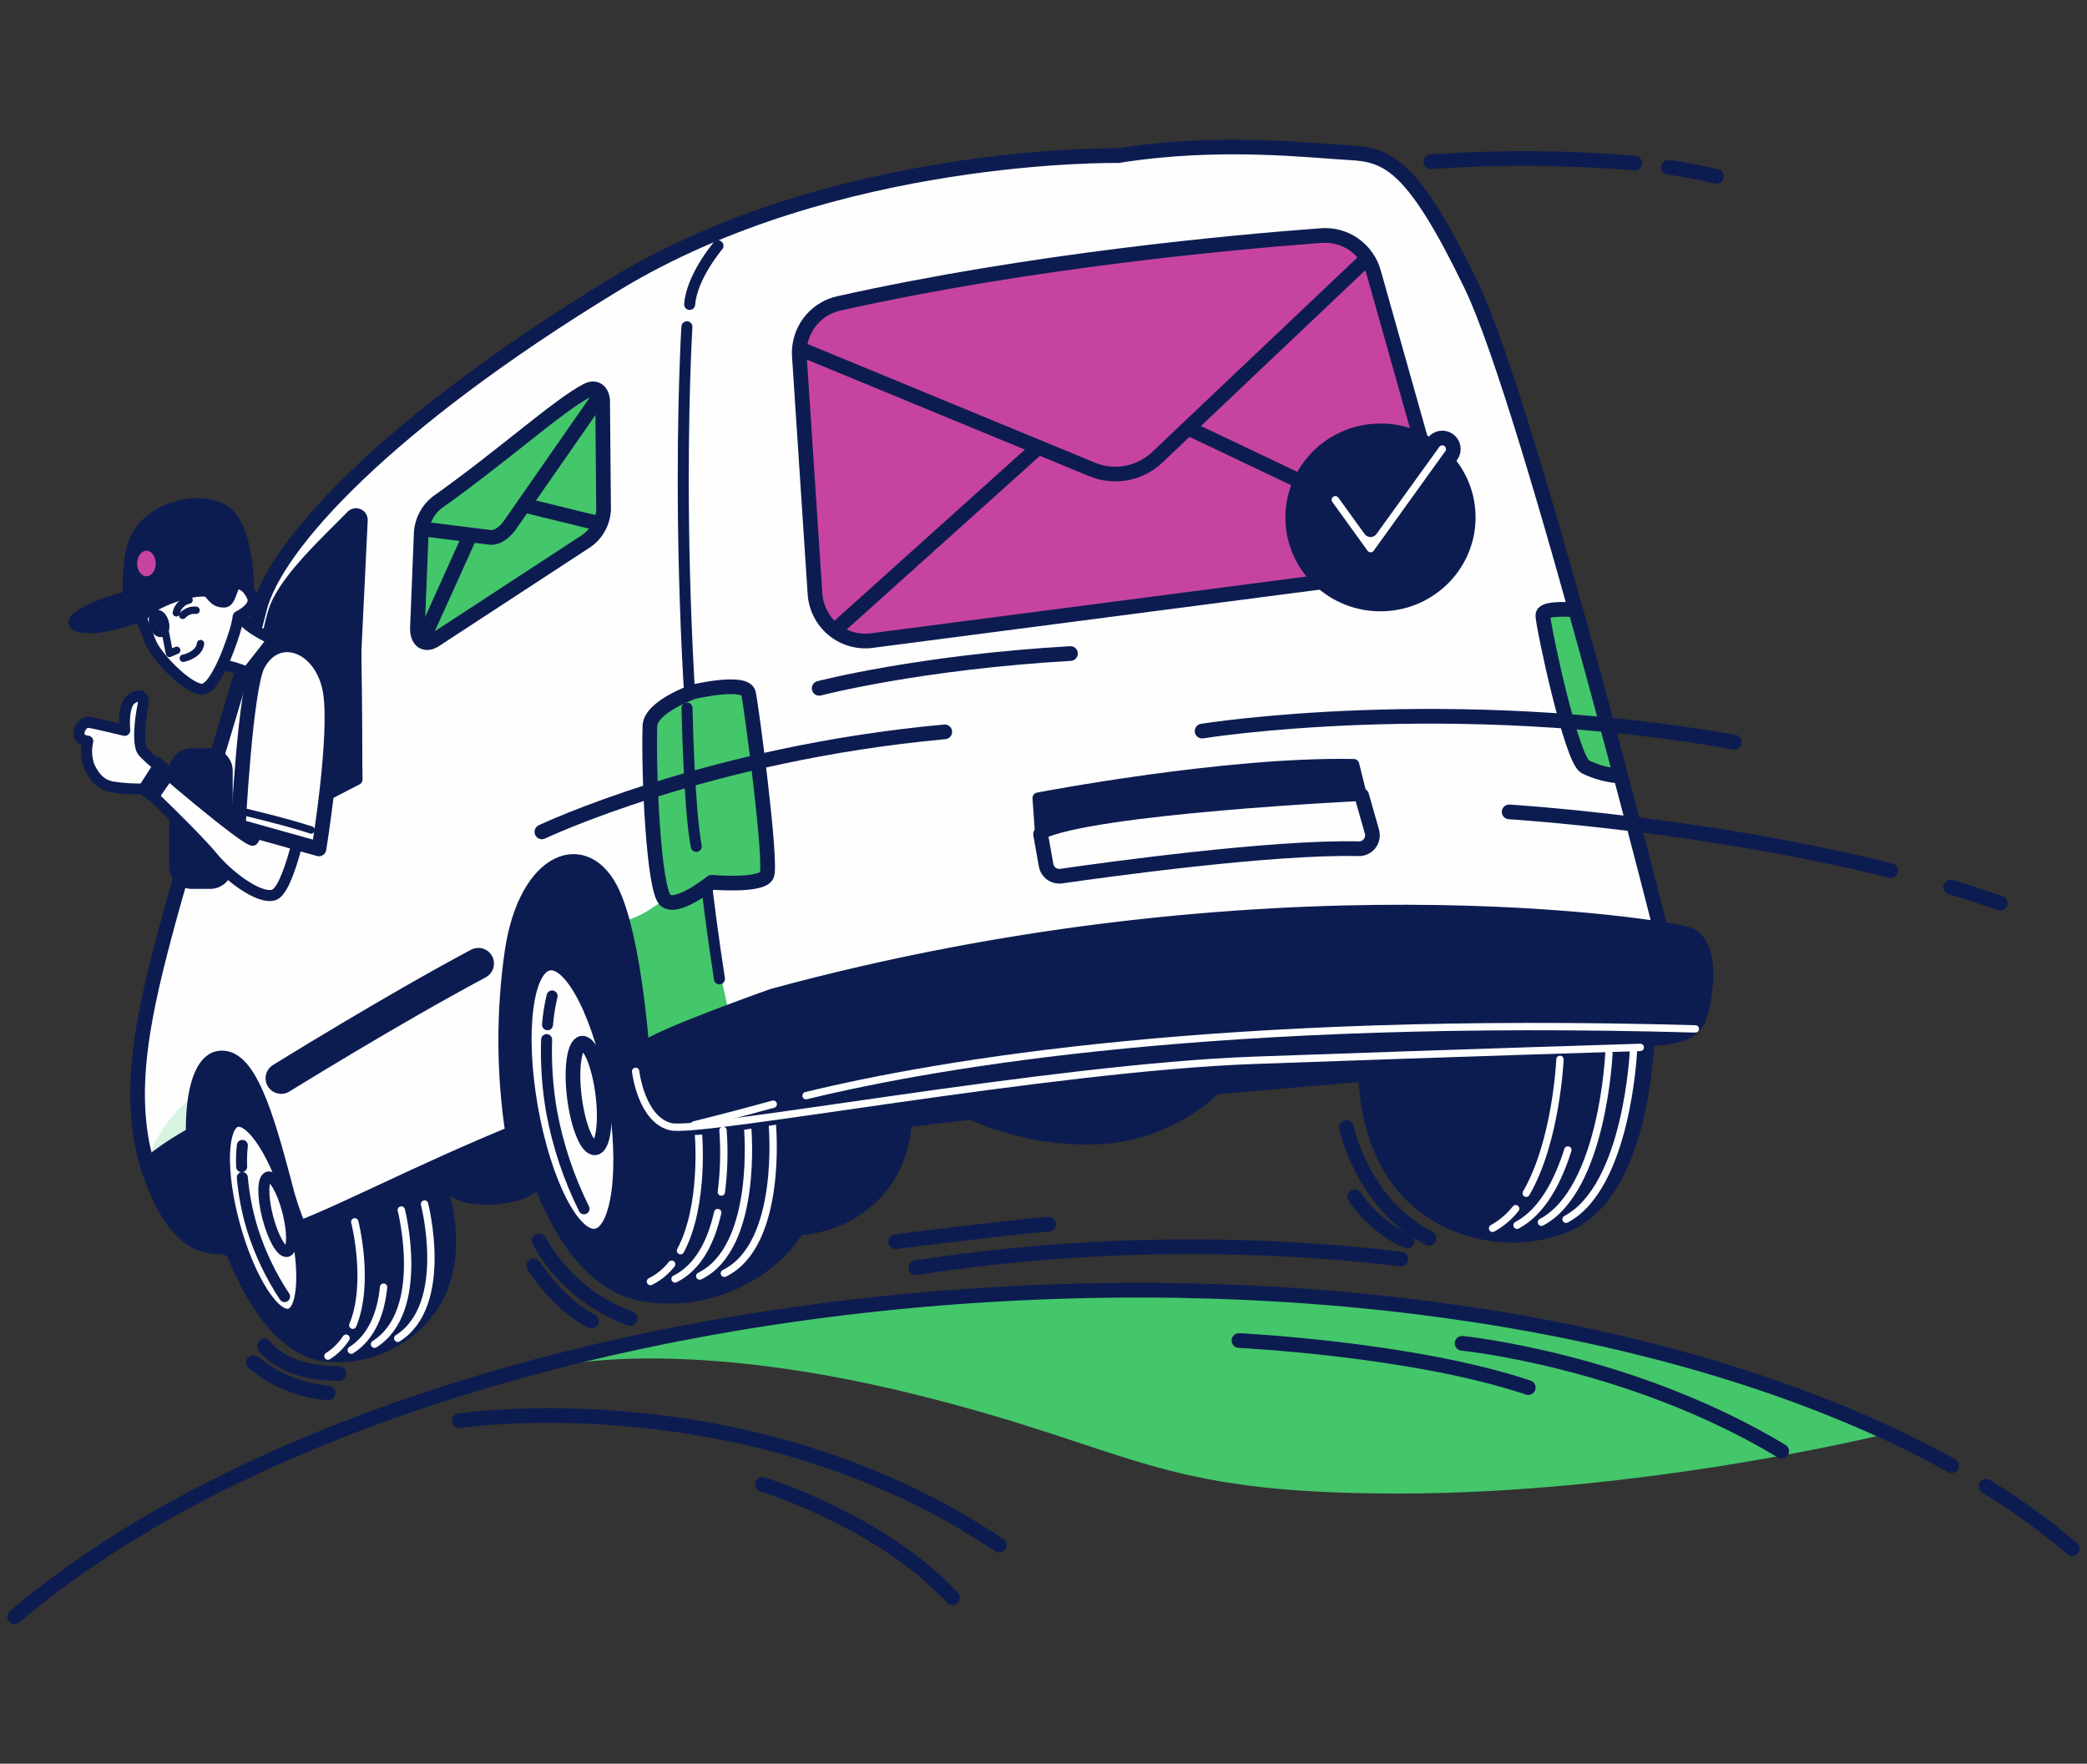
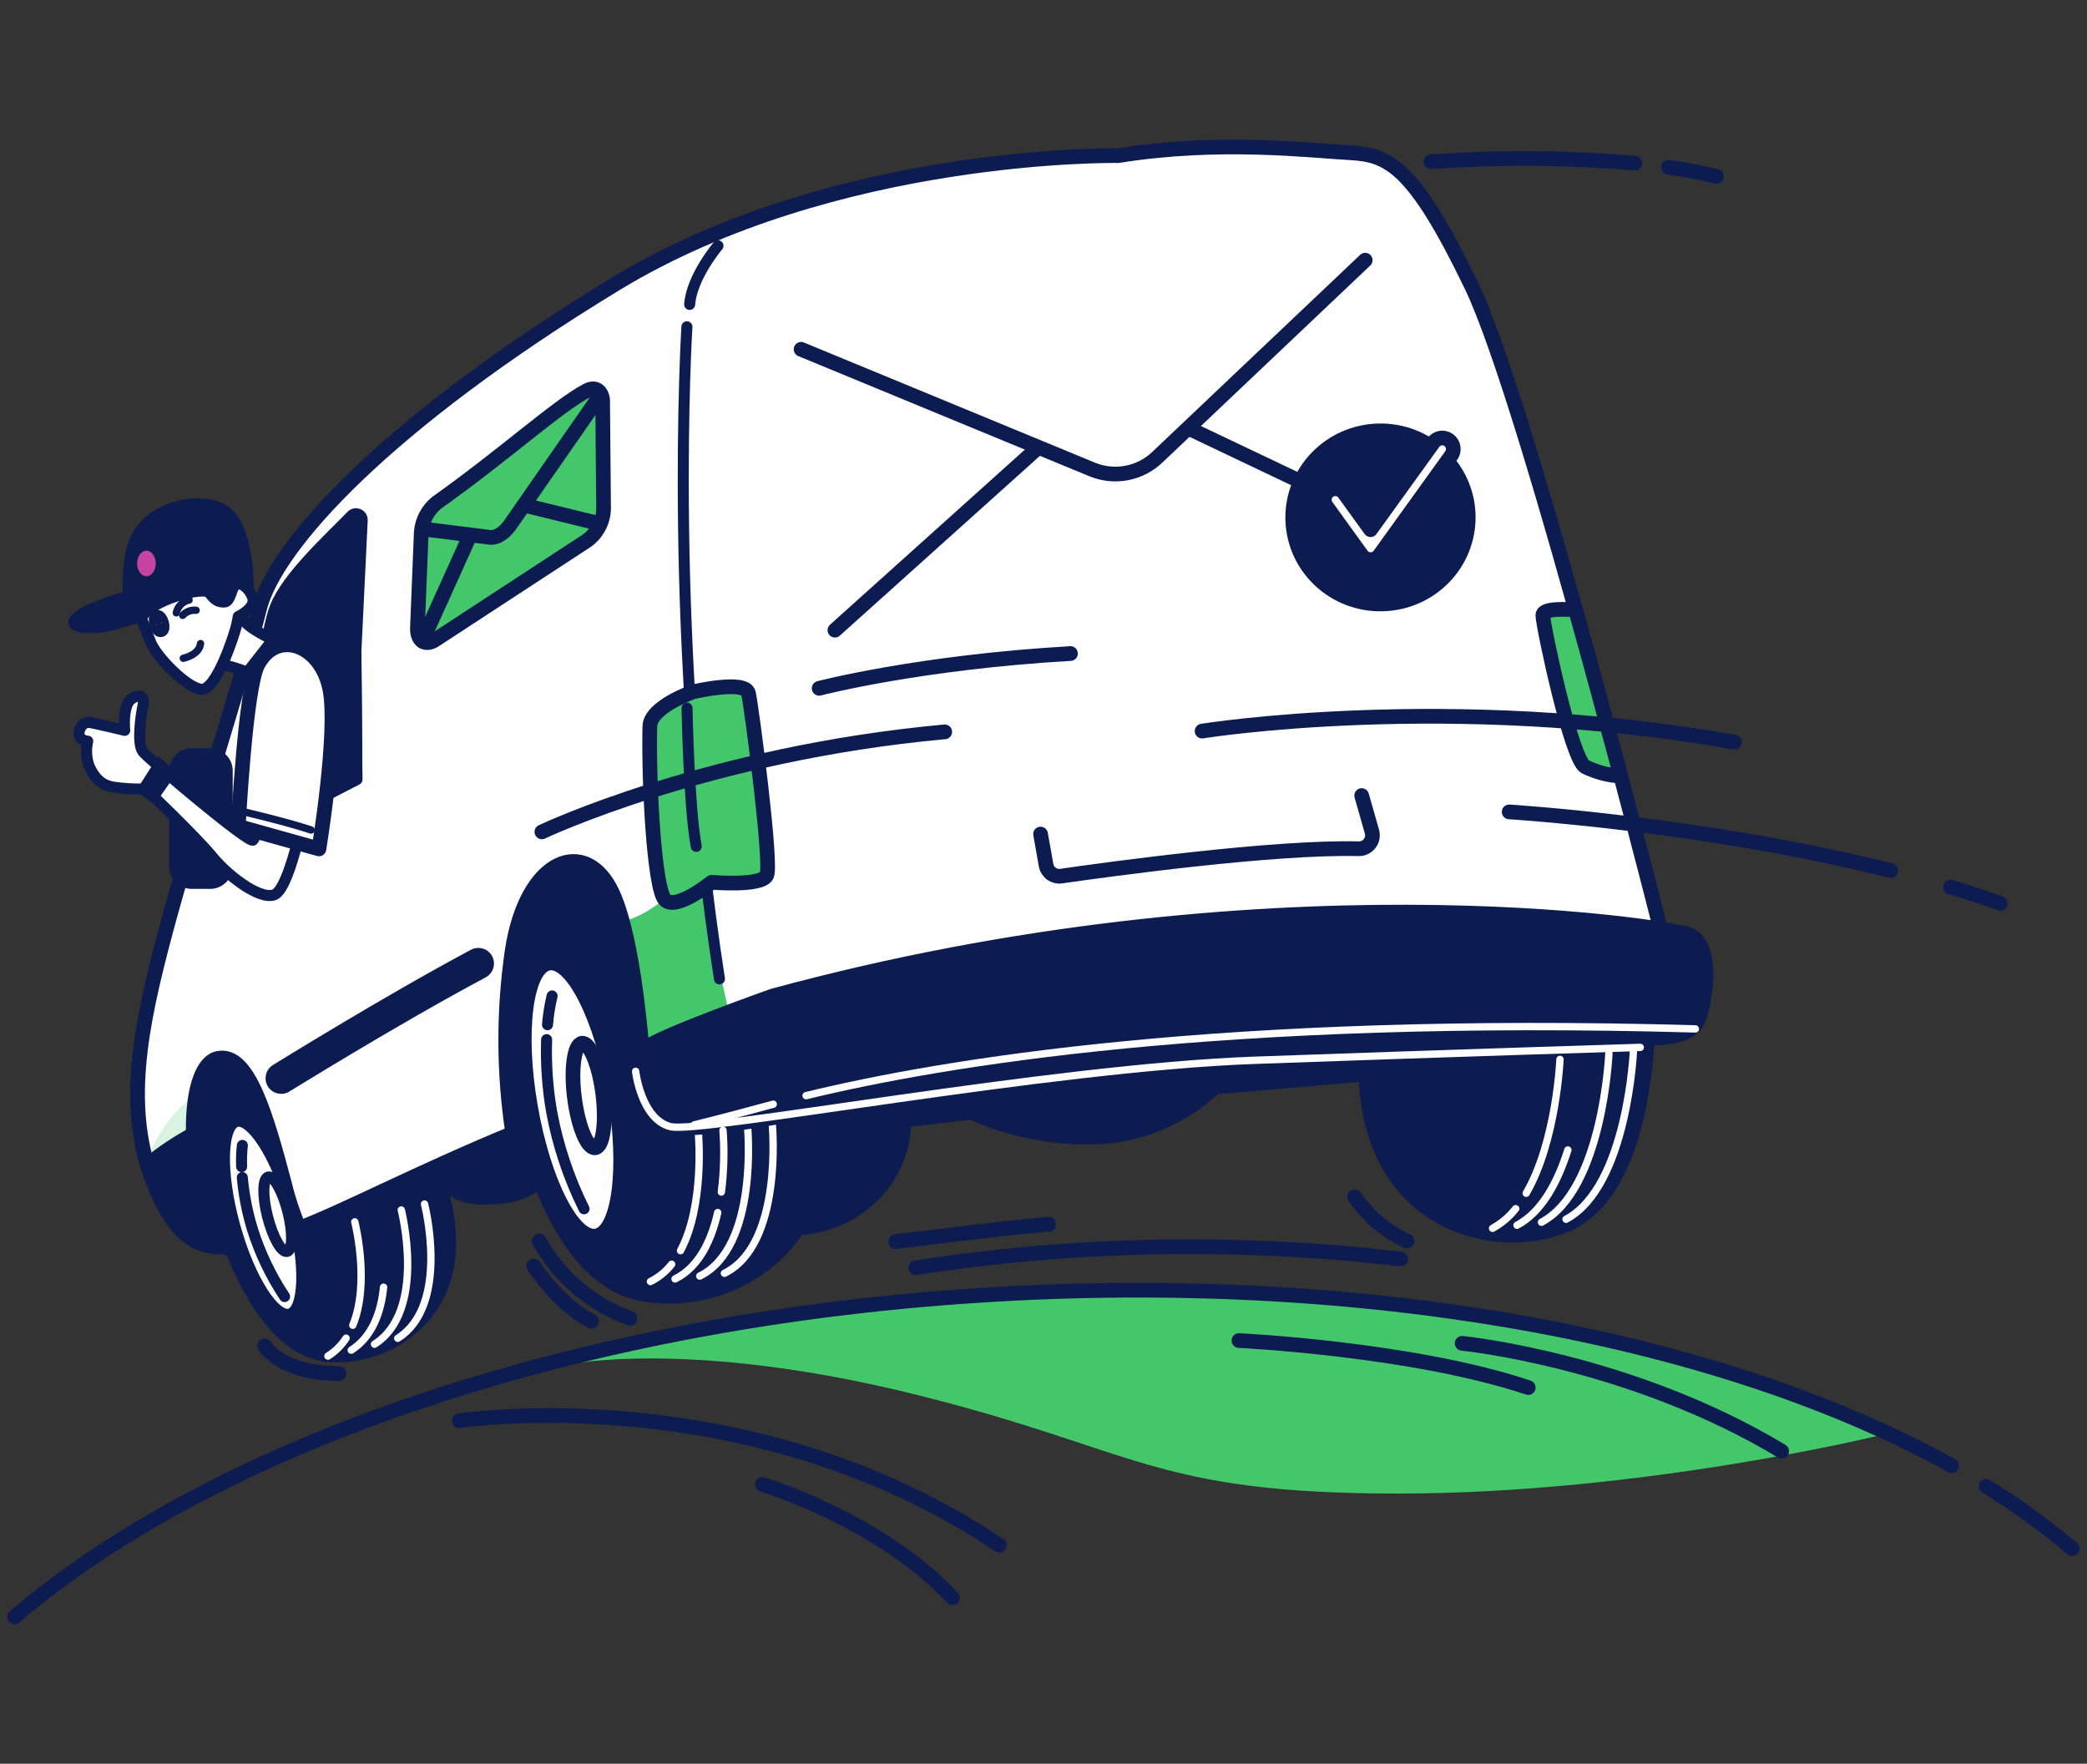
<svg xmlns="http://www.w3.org/2000/svg" width="142" height="120" viewBox="0 0 142 120" fill="none">
  <rect x="0" y="0" width="142" height="120" fill="#333333" stroke="none" />
  <path d="M107.297 57.434V57.411C104.238 56.391 99.544 56.738 98.847 57.155C98.105 57.654 97.468 58.293 96.972 59.037C95.324 61.384 94.143 64.028 93.493 66.824L60.22 69.929C58.994 67.272 57.146 64.89 55.29 63.452C54.76 63.006 54.149 62.667 53.491 62.455C53.201 62.42 52.907 62.43 52.621 62.485C51.414 58.973 49.704 55.586 47.567 55.371C43.068 54.92 35.218 56.433 33.077 60.814C30.936 65.194 30.265 76.131 30.265 76.131L28.766 77.637C27.672 75.498 26.151 73.608 24.297 72.085C23.768 71.637 23.157 71.298 22.497 71.088C22.122 70.983 20.623 71.216 19.052 71.732C18.988 71.671 18.928 71.611 18.861 71.555C17.361 70.294 14.287 69.605 12.57 72.819C10.853 76.034 12.915 82.119 13.942 83.497C14.441 84.2 15.066 84.804 15.786 85.277C16.997 88.288 19.161 92.126 22.49 92.303C23.63 92.365 24.77 92.18 25.833 91.76C26.896 91.341 27.856 90.697 28.649 89.872C30.809 87.614 31.041 84.441 30.228 81.336L30.576 80.825C30.576 80.825 31.352 81.935 34.325 81.487C35.187 81.398 36.004 81.058 36.676 80.508C38.071 84.08 40.324 87.659 43.904 88.194C45.441 88.43 47.01 88.331 48.505 87.903C50 87.476 51.386 86.73 52.568 85.717C53.256 85.121 53.855 84.431 54.349 83.666C56.354 83.555 58.242 82.686 59.635 81.235C60.882 79.9 61.594 78.152 61.637 76.323L66.065 75.804C68.844 77.049 71.877 77.618 74.916 77.467C77.827 77.28 80.582 76.082 82.711 74.08L92.799 73.215C92.968 77.14 94.374 80.742 97.673 82.725C98.936 83.482 100.348 83.955 101.811 84.112C103.273 84.268 104.752 84.105 106.146 83.632C110.799 82.067 111.901 75.126 112.201 70.907C112.666 64.133 110.514 58.394 107.297 57.434Z" fill="#0D1C50" stroke="#0D1C50" stroke-width="0.75" stroke-linecap="round" stroke-linejoin="round" />
  <path d="M45.699 86.015C45.312 86.511 44.819 86.914 44.256 87.193" stroke="#FEFEFF" stroke-width="0.5" stroke-linecap="round" stroke-linejoin="round" />
  <path d="M47.518 77.095C47.518 77.095 47.964 81.987 46.303 85.092" stroke="#FEFEFF" stroke-width="0.5" stroke-linecap="round" stroke-linejoin="round" />
  <path d="M48.833 82.5C48.409 84.382 47.566 86.207 45.931 87.016" stroke="#FEFEFF" stroke-width="0.5" stroke-linecap="round" stroke-linejoin="round" />
  <path d="M50.869 76.723C50.869 76.723 51.619 84.856 47.611 86.82" stroke="#FEFEFF" stroke-width="0.5" stroke-linecap="round" stroke-linejoin="round" />
  <path d="M52.549 76.534C52.549 76.534 53.299 84.671 49.287 86.632" stroke="#FEFEFF" stroke-width="0.5" stroke-linecap="round" stroke-linejoin="round" />
  <path d="M103.128 82.236C102.697 82.783 102.161 83.237 101.553 83.572" stroke="#FEFEFF" stroke-width="0.5" stroke-linecap="round" stroke-linejoin="round" />
  <path d="M106.142 72.078C106.142 72.078 105.902 77.644 103.844 81.186" stroke="#FEFEFF" stroke-width="0.5" stroke-linecap="round" stroke-linejoin="round" />
  <path d="M106.678 78.242C106.003 80.384 104.923 82.461 103.218 83.364" stroke="#FEFEFF" stroke-width="0.5" stroke-linecap="round" stroke-linejoin="round" />
  <path d="M109.471 71.664C109.471 71.664 109.07 80.938 104.882 83.158" stroke="#FEFEFF" stroke-width="0.5" stroke-linecap="round" stroke-linejoin="round" />
  <path d="M111.143 71.461C111.143 71.461 110.742 80.731 106.554 82.955" stroke="#FEFEFF" stroke-width="0.5" stroke-linecap="round" stroke-linejoin="round" />
  <path d="M23.547 91.047C23.228 91.538 22.807 91.954 22.313 92.266" stroke="#FEFEFF" stroke-width="0.5" stroke-linecap="round" stroke-linejoin="round" />
  <path d="M24.139 83.132C24.139 83.132 25.198 87.272 24.004 90.166" stroke="#FEFEFF" stroke-width="0.5" stroke-linecap="round" stroke-linejoin="round" />
  <path d="M26.099 87.576C25.931 89.251 25.35 90.937 23.899 91.863" stroke="#FEFEFF" stroke-width="0.5" stroke-linecap="round" stroke-linejoin="round" />
  <path d="M27.303 82.326C27.303 82.326 29.065 89.195 25.481 91.457" stroke="#FEFEFF" stroke-width="0.5" stroke-linecap="round" stroke-linejoin="round" />
  <path d="M28.885 81.92C28.885 81.92 30.651 88.788 27.063 91.054" stroke="#FEFEFF" stroke-width="0.5" stroke-linecap="round" stroke-linejoin="round" />
  <path d="M41.808 74.307C42.7 79.429 42.142 83.81 40.567 84.092C38.993 84.374 36.987 80.437 36.095 75.315C35.202 70.193 35.761 65.812 37.339 65.53C38.918 65.248 40.916 69.181 41.808 74.307Z" fill="#FEFEFF" stroke="#0D1C50" stroke-linecap="round" stroke-linejoin="round" />
  <path d="M41.013 74.415C41.261 76.379 41.032 78.024 40.496 78.092C39.96 78.16 39.33 76.624 39.082 74.659C38.835 72.695 39.082 71.046 39.6 70.979C40.117 70.911 40.766 72.45 41.013 74.415Z" fill="#FEFEFF" stroke="#0D1C50" stroke-linecap="round" stroke-linejoin="round" />
  <path d="M37.253 69.719C37.306 69.059 37.41 68.405 37.565 67.762" stroke="#0D1C50" stroke-width="0.75" stroke-linecap="round" stroke-linejoin="round" />
  <path d="M39.738 82.243C38.701 80.158 37.959 77.937 37.534 75.646C37.251 74.025 37.137 72.379 37.192 70.734" stroke="#0D1C50" stroke-width="0.75" stroke-linecap="round" stroke-linejoin="round" />
  <path d="M19.744 89.525C20.877 89.21 20.971 85.968 19.954 82.285C18.938 78.601 17.194 75.871 16.061 76.186C14.928 76.501 14.833 79.743 15.85 83.427C16.867 87.11 18.61 89.841 19.744 89.525Z" fill="#FEFEFF" stroke="#0D1C50" stroke-linecap="round" stroke-linejoin="round" />
  <path d="M19.583 82.436C19.939 83.836 19.921 85.048 19.538 85.146C19.156 85.244 18.564 84.186 18.207 82.79C17.851 81.394 17.87 80.174 18.252 80.08C18.635 79.986 19.227 81.036 19.583 82.436Z" stroke="#0D1C50" stroke-width="0.75" stroke-linecap="round" stroke-linejoin="round" />
  <path d="M16.441 79.376C16.42 78.894 16.437 78.41 16.49 77.931" stroke="#0D1C50" stroke-width="0.75" stroke-linecap="round" stroke-linejoin="round" />
  <path d="M19.363 88.216C18.425 86.801 17.689 85.26 17.177 83.64C16.826 82.493 16.595 81.312 16.487 80.117" stroke="#0D1C50" stroke-width="0.75" stroke-linecap="round" stroke-linejoin="round" />
  <path d="M100.109 19.422C96.158 11.236 94.452 10.525 91.824 10.389C89.196 10.254 82.991 9.479 76.078 10.589C76.078 10.589 56.793 10.25 41.872 19.324C26.294 28.797 18.714 37.118 17.653 41.431C16.592 45.744 12.97 56.983 11.253 63.426C9.536 69.869 8.366 75.544 10.556 80.761C11.879 83.915 13.289 84.863 15.1 84.848C14.823 84.349 14.578 83.832 14.369 83.301C12.569 78.826 12.787 72.424 14.841 72.01C16.895 71.596 18.121 75.883 19.362 80.558C19.609 81.588 19.942 82.595 20.36 83.568C23.43 82.405 28.349 79.805 34.887 77.103C34.266 72.997 34.252 68.822 34.846 64.713C35.813 58.288 39.903 56.87 41.684 60.78C43.157 64.001 43.705 71.213 43.851 73.644C46.475 72.737 48.672 72.138 50.026 72.056C50.026 72.056 72.4 66.982 88.892 66.576C105.384 66.169 113.636 65.774 113.636 65.774C113.636 65.774 104.061 27.593 100.109 19.422Z" fill="#FEFEFF" />
  <path d="M47.382 58.917C47.382 58.917 45.114 62.033 42.355 62.699C43.329 66.29 43.73 71.604 43.854 73.614C46.197 72.805 48.188 72.236 49.553 72.071C49.752 70.897 49.871 70.147 49.871 70.147L47.382 58.917Z" fill="#44C66B" />
  <g style="mix-blend-mode:multiply">
    <g style="mix-blend-mode:multiply" opacity="0.2">
      <path d="M13.337 74.464C11.594 75.668 10.555 77.475 9.963 78.999C10.124 79.6 10.322 80.191 10.555 80.768C11.879 83.922 13.288 84.87 15.099 84.855C14.822 84.356 14.578 83.839 14.368 83.308C13.225 80.459 12.917 76.835 13.337 74.464Z" fill="#44C66B" />
    </g>
  </g>
  <path d="M100.109 19.422C96.158 11.236 94.452 10.525 91.824 10.389C89.196 10.254 82.991 9.479 76.078 10.589C76.078 10.589 56.793 10.25 41.872 19.324C26.294 28.797 18.714 37.118 17.653 41.431C16.592 45.744 12.97 56.983 11.253 63.426C9.536 69.869 8.366 75.544 10.556 80.761C11.879 83.915 13.289 84.863 15.1 84.848C14.823 84.349 14.578 83.832 14.369 83.301C12.569 78.826 12.787 72.424 14.841 72.01C16.895 71.596 18.121 75.883 19.362 80.558C19.609 81.588 19.942 82.595 20.36 83.568C23.43 82.405 28.349 79.805 34.887 77.103C34.266 72.997 34.252 68.822 34.846 64.713C35.813 58.288 39.903 56.87 41.684 60.78C43.157 64.001 43.705 71.213 43.851 73.644C46.475 72.737 48.672 72.138 50.026 72.056C50.026 72.056 72.4 66.982 88.892 66.576C105.384 66.169 113.636 65.774 113.636 65.774C113.636 65.774 104.061 27.593 100.109 19.422Z" stroke="#0D1C50" stroke-linecap="round" stroke-linejoin="round" />
  <path d="M13.154 77.031C12.034 77.629 10.976 78.334 9.993 79.139C10.149 79.69 10.336 80.232 10.556 80.761C11.879 83.915 13.289 84.863 15.1 84.848C14.822 84.349 14.578 83.832 14.368 83.301C13.6 81.299 13.189 79.177 13.154 77.031Z" fill="#0D1C50" stroke="#0D1C50" stroke-width="0.75" stroke-linecap="round" stroke-linejoin="round" />
  <path d="M19.126 73.922C19.025 73.921 18.925 73.893 18.838 73.841C18.751 73.789 18.68 73.714 18.631 73.624C18.563 73.494 18.549 73.343 18.591 73.202C18.633 73.061 18.728 72.942 18.856 72.872C18.946 72.823 26.242 68.284 32.285 65.058C32.351 65.023 32.422 65.002 32.496 64.995C32.569 64.988 32.644 64.995 32.714 65.017C32.785 65.038 32.85 65.074 32.908 65.121C32.965 65.168 33.012 65.226 33.047 65.292C33.081 65.357 33.103 65.429 33.11 65.503C33.117 65.577 33.109 65.651 33.088 65.722C33.066 65.793 33.031 65.859 32.984 65.916C32.937 65.974 32.879 66.021 32.814 66.056C26.774 69.277 19.483 73.812 19.392 73.861C19.31 73.904 19.219 73.925 19.126 73.922Z" fill="#0D1C50" stroke="#0D1C50" stroke-miterlimit="10" />
  <path d="M28.664 36.196L28.405 42.658C28.349 43.539 28.859 43.964 29.53 43.584L39.896 36.809C40.277 36.543 40.585 36.183 40.789 35.764C40.994 35.346 41.089 34.882 41.066 34.416L41.002 27.209C40.927 26.554 40.485 26.286 39.941 26.569C37.992 27.581 34.228 31.006 29.729 34.194C29.424 34.436 29.172 34.739 28.989 35.084C28.806 35.428 28.695 35.807 28.664 36.196Z" fill="#44C66B" stroke="#0D1C50" stroke-linecap="round" stroke-linejoin="round" />
  <path d="M35.667 34.371L40.728 35.613" stroke="#0D1C50" stroke-linecap="round" stroke-linejoin="round" />
  <path d="M28.735 43.614L31.865 36.682" stroke="#0D1C50" stroke-linecap="round" stroke-linejoin="round" />
  <path d="M28.723 35.982L33.319 36.558C33.796 36.629 34.388 36.234 34.819 35.549L40.818 26.927" stroke="#0D1C50" stroke-linecap="round" stroke-linejoin="round" />
-   <path d="M54.386 24.19L55.451 40.373C55.478 40.841 55.6 41.297 55.809 41.715C56.019 42.134 56.311 42.505 56.667 42.806C57.024 43.107 57.438 43.332 57.885 43.467C58.331 43.602 58.8 43.644 59.263 43.591L95.074 38.925C95.568 38.867 96.043 38.703 96.467 38.444C96.891 38.184 97.254 37.836 97.531 37.422C97.807 37.008 97.991 36.538 98.069 36.046C98.147 35.553 98.118 35.05 97.984 34.57L93.462 18.522C93.248 17.759 92.778 17.095 92.132 16.64C91.486 16.185 90.703 15.969 89.916 16.027C84.112 16.456 70.192 17.709 57.051 20.649C56.262 20.828 55.562 21.283 55.074 21.931C54.587 22.579 54.343 23.379 54.386 24.19Z" fill="#C6449F" stroke="#0D1C50" stroke-linecap="round" stroke-linejoin="round" />
  <path d="M81.005 29.203L97.354 36.979" stroke="#0D1C50" stroke-linecap="round" stroke-linejoin="round" />
  <path d="M56.808 42.876L70.612 30.472" stroke="#0D1C50" stroke-linecap="round" stroke-linejoin="round" />
  <path d="M54.506 23.765L74.32 31.944C75.064 32.249 75.88 32.33 76.669 32.179C77.458 32.027 78.187 31.648 78.766 31.089L92.889 17.702" stroke="#0D1C50" stroke-linecap="round" stroke-linejoin="round" />
  <path d="M94.076 41.216C97.441 41.133 100.104 38.373 100.022 35.053C99.941 31.733 97.146 29.108 93.781 29.191C90.415 29.274 87.753 32.034 87.834 35.354C87.915 38.675 90.71 41.299 94.076 41.216Z" fill="#0D1C50" stroke="#0D1C50" stroke-width="0.75" stroke-linecap="round" stroke-linejoin="round" />
  <path d="M93.271 38.075H93.252C93.134 38.075 93.017 38.047 92.912 37.993C92.806 37.94 92.715 37.862 92.645 37.766L90.249 34.446C90.132 34.285 90.084 34.083 90.115 33.886C90.147 33.688 90.255 33.512 90.416 33.395C90.577 33.277 90.778 33.229 90.974 33.26C91.171 33.292 91.347 33.4 91.464 33.562L93.252 36.038L97.526 30.111C97.643 29.949 97.819 29.841 98.015 29.809C98.212 29.778 98.413 29.826 98.574 29.943C98.735 30.061 98.843 30.237 98.874 30.435C98.906 30.632 98.858 30.834 98.741 30.995L93.867 37.77C93.798 37.863 93.708 37.94 93.605 37.992C93.501 38.045 93.387 38.074 93.271 38.075Z" fill="#FEFEFF" stroke="#0D1C50" stroke-linecap="round" stroke-linejoin="round" />
-   <path d="M70.626 54.295C70.626 54.295 83.373 51.842 92.108 52.015L92.633 54.122C92.633 54.122 74.293 54.995 70.798 56.757L70.626 54.295Z" fill="#0D1C50" stroke="#0D1C50" stroke-width="0.75" stroke-linecap="round" stroke-linejoin="round" />
  <path d="M70.8 56.748L71.175 58.856C71.213 59.091 71.342 59.301 71.534 59.442C71.725 59.583 71.963 59.642 72.198 59.609C75.396 59.15 86.621 57.603 92.443 57.746C92.586 57.75 92.729 57.721 92.859 57.659C92.989 57.598 93.102 57.507 93.19 57.393C93.278 57.279 93.338 57.146 93.365 57.005C93.393 56.863 93.386 56.717 93.347 56.579L92.649 54.129" stroke="#0D1C50" stroke-linecap="round" stroke-linejoin="round" />
  <path d="M24.285 53.027L24.214 44.333L24.645 35.395C24.648 35.309 24.626 35.224 24.58 35.152C24.535 35.08 24.469 35.023 24.391 34.989C24.312 34.954 24.226 34.945 24.142 34.961C24.058 34.977 23.982 35.018 23.921 35.078C22.309 36.734 19.55 39.241 18.733 41.296C17.672 43.957 16.416 57.054 16.416 57.054L24.285 53.027Z" fill="#0D1C50" stroke="#0D1C50" stroke-width="0.75" stroke-linecap="round" stroke-linejoin="round" />
  <path d="M14.3 51.281H13.044C12.405 51.281 11.886 51.802 11.886 52.444V58.94C11.886 59.582 12.405 60.103 13.044 60.103H14.3C14.94 60.103 15.459 59.582 15.459 58.94V52.444C15.459 51.802 14.94 51.281 14.3 51.281Z" fill="#0D1C50" stroke="#0D1C50" stroke-width="0.75" stroke-linecap="round" stroke-linejoin="round" />
  <path d="M15.092 45.214C15.686 45.329 16.267 45.507 16.824 45.745C17.286 45.973 17.705 46.279 18.065 46.648L19.939 44.16C19.939 44.16 17.191 43.005 16.67 42.301L16.153 41.594L15.092 45.214Z" fill="#FEFEFF" />
  <path d="M15.092 45.214C15.686 45.329 16.267 45.507 16.824 45.745C17.286 45.973 17.705 46.279 18.065 46.648L19.939 44.16C19.939 44.16 17.191 43.005 16.67 42.301L16.153 41.594L15.092 45.214Z" stroke="#0D1C50" stroke-width="0.75" stroke-linecap="round" stroke-linejoin="round" />
  <path d="M19.051 43.102L16.756 46.031L17.071 47.032L20.561 43.392L19.051 43.102Z" fill="#44C66B" stroke="#0D1C50" stroke-linecap="round" stroke-linejoin="round" />
  <path d="M15.384 34.819C13.836 33.615 9.802 34.382 9.011 37.235C8.524 38.993 8.794 41.627 8.794 41.627L13.39 40.649L13.765 41.217C14.515 42.346 16.138 41.593 16.558 41.217C16.787 41.018 16.772 40.43 16.712 39.945L16.895 39.904C16.895 39.904 16.929 36.027 15.384 34.819Z" fill="#0D1C50" stroke="#0D1C50" stroke-width="0.75" stroke-linecap="round" stroke-linejoin="round" />
  <path d="M13.668 40.302C11.65 40.076 9.608 40.271 7.669 40.874C4.67 41.883 4.209 42.756 6.357 42.703C8.505 42.651 13.668 40.302 13.668 40.302Z" fill="#0D1C50" stroke="#0D1C50" stroke-width="0.75" stroke-linecap="round" stroke-linejoin="round" />
  <path d="M9.963 39.208C10.313 39.208 10.597 38.818 10.597 38.338C10.597 37.858 10.313 37.469 9.963 37.469C9.614 37.469 9.33 37.858 9.33 38.338C9.33 38.818 9.614 39.208 9.963 39.208Z" fill="#C6449F" />
  <path d="M24.214 44.333C24.214 44.333 20.109 43.287 18.845 44.251C17.582 45.214 17.259 46.806 17.664 48.737C18.069 50.667 19.055 55.745 19.055 55.745L24.285 53.027L24.214 44.333Z" fill="#0D1C50" stroke="#0D1C50" stroke-width="0.75" stroke-linecap="round" stroke-linejoin="round" />
  <path d="M17.698 54.935C17.698 54.935 17.477 56.885 17.218 57.16C16.959 57.434 10.136 51.68 9.72 51.138C9.304 50.596 9.589 48.662 9.72 48.056C9.851 47.45 9.63 47.119 8.97 47.536C8.31 47.954 8.486 49.693 8.486 49.693C8.486 49.693 6.473 49.207 6.072 49.151C5.671 49.094 5.322 49.595 5.382 49.994C5.442 50.393 5.971 50.427 5.971 50.427C5.835 51.004 5.873 51.609 6.079 52.166C6.432 52.896 6.829 53.355 7.579 53.535C8.353 53.657 9.136 53.705 9.918 53.678C9.918 53.678 13.405 57.013 14.417 58.259C15.43 59.505 17.563 61.198 18.624 60.893C19.685 60.588 20.697 55.27 20.697 55.27L17.698 54.935Z" fill="#FEFEFF" />
  <path d="M17.698 54.935C17.698 54.935 17.477 56.885 17.218 57.16C16.959 57.434 10.136 51.68 9.72 51.138C9.304 50.596 9.589 48.662 9.72 48.056C9.851 47.45 9.63 47.119 8.97 47.536C8.31 47.954 8.486 49.693 8.486 49.693C8.486 49.693 6.473 49.207 6.072 49.151C5.671 49.094 5.322 49.595 5.382 49.994C5.442 50.393 5.971 50.427 5.971 50.427C5.835 51.004 5.873 51.609 6.079 52.166C6.432 52.896 6.829 53.355 7.579 53.535C8.353 53.657 9.136 53.705 9.918 53.678C9.918 53.678 13.405 57.013 14.417 58.259C15.43 59.505 17.563 61.198 18.624 60.893C19.685 60.588 20.697 55.27 20.697 55.27L17.698 54.935Z" stroke="#0D1C50" stroke-width="0.75" stroke-linecap="round" stroke-linejoin="round" />
  <path d="M10.874 52.191L9.918 53.693L10.405 54.028L11.392 52.617L10.874 52.191Z" fill="#0D1C50" stroke="#0D1C50" stroke-miterlimit="10" />
  <path d="M10.549 53.602C10.756 53.602 10.924 53.434 10.924 53.226C10.924 53.018 10.756 52.85 10.549 52.85C10.342 52.85 10.174 53.018 10.174 53.226C10.174 53.434 10.342 53.602 10.549 53.602Z" fill="#FEFEFF" stroke="#0D1C50" stroke-width="0.75" stroke-linecap="round" stroke-linejoin="round" />
  <path d="M9.63 42.109C9.63 42.109 9.859 42.678 10.242 43.675C10.624 44.672 12.678 46.776 13.683 46.897C14.688 47.017 15.891 43.351 16.082 42.595C16.146 42.346 16.21 41.947 16.21 41.947C16.21 41.947 17.473 41.349 17.181 40.627C16.889 39.904 16.296 39.573 16.015 39.795C15.734 40.017 15.685 40.954 15.265 40.962C14.845 40.969 14.617 40.837 14.245 40.34C13.874 39.844 10.028 40.875 9.63 42.109Z" fill="#FEFEFF" />
  <path d="M9.63 42.109C9.63 42.109 9.859 42.678 10.242 43.675C10.624 44.672 12.678 46.776 13.683 46.897C14.688 47.017 15.891 43.351 16.082 42.595C16.146 42.346 16.21 41.947 16.21 41.947C16.21 41.947 17.473 41.349 17.181 40.627C16.889 39.904 16.296 39.573 16.015 39.795C15.734 40.017 15.685 40.954 15.265 40.962C14.845 40.969 14.617 40.837 14.245 40.34C13.874 39.844 10.028 40.875 9.63 42.109Z" stroke="#0D1C50" stroke-width="0.75" stroke-linecap="round" stroke-linejoin="round" />
  <path d="M10.991 42.38C11.059 42.609 11.036 42.82 10.946 42.847C10.856 42.873 10.725 42.707 10.657 42.47C10.589 42.233 10.612 42.03 10.702 42.004C10.792 41.977 10.923 42.158 10.991 42.38Z" fill="#0D1C50" stroke="#0D1C50" stroke-miterlimit="10" />
-   <path d="M10.293 41.74C10.818 41.589 11.043 41.984 11.106 42.35L11.204 42.782L11.53 44.457L12.025 44.246" stroke="#0D1C50" stroke-width="0.5" stroke-linecap="round" stroke-linejoin="round" />
  <path d="M12.43 41.868C12.544 41.743 12.687 41.646 12.845 41.586C13.003 41.525 13.174 41.504 13.342 41.522" stroke="#0D1C50" stroke-width="0.5" stroke-linecap="round" stroke-linejoin="round" />
  <path d="M12.866 40.825C12.652 40.87 12.456 40.976 12.302 41.13C12.147 41.285 12.041 41.481 11.995 41.695" stroke="#0D1C50" stroke-width="0.5" stroke-linecap="round" stroke-linejoin="round" />
  <path d="M12.471 44.788C12.471 44.788 13.559 44.57 13.645 43.787" stroke="#0D1C50" stroke-width="0.5" stroke-linecap="round" stroke-linejoin="round" />
  <path d="M21.701 57.758L16.213 56.223C16.213 56.223 16.696 46.814 17.544 45.222C18.863 42.749 21.889 43.863 22.459 46.972C22.991 49.907 21.701 57.758 21.701 57.758Z" fill="#FEFEFF" stroke="#0D1C50" stroke-linecap="round" stroke-linejoin="round" />
  <path d="M16.343 55.176C16.343 55.176 19.343 55.868 21.169 56.471" stroke="#0D1C50" stroke-width="0.5" stroke-linecap="round" stroke-linejoin="round" />
  <path d="M52.541 67.645C52.541 67.645 44.548 70.475 43.817 71.247C43.086 72.018 43.161 75.029 44.885 76.493C46.61 77.957 58.903 74.638 67.691 73.671C76.479 72.703 95.771 71.281 103.644 70.897C111.517 70.513 115.098 71.555 115.787 69.09C116.477 66.625 116.391 63.991 114.891 63.456C113.392 62.922 86.069 58.53 52.541 67.645Z" fill="#0D1C50" stroke="#0D1C50" stroke-width="0.75" stroke-linecap="round" stroke-linejoin="round" />
  <path d="M43.248 72.891C43.248 72.891 43.623 76.154 45.621 76.655C47.62 77.156 71.366 72.639 85.361 72.139C99.356 71.638 111.605 71.262 111.605 71.262" stroke="#FEFEFF" stroke-width="0.5" stroke-linecap="round" stroke-linejoin="round" />
  <path d="M54.846 74.546C64.129 72.288 83.223 69.097 115.352 70.004" stroke="#FEFEFF" stroke-width="0.5" stroke-linecap="round" stroke-linejoin="round" />
  <path d="M47.236 76.534C47.236 76.534 49.369 76.015 52.612 75.127" stroke="#FEFEFF" stroke-width="0.5" stroke-linecap="round" stroke-linejoin="round" />
  <path d="M49.194 76.906C49.296 78.305 49.258 79.711 49.081 81.103" stroke="#FEFEFF" stroke-width="0.5" stroke-linecap="round" stroke-linejoin="round" />
  <path d="M48.852 16.723C48.852 16.723 47.064 18.826 46.925 20.712" stroke="#0D1C50" stroke-width="0.75" stroke-linecap="round" stroke-linejoin="round" />
  <path d="M46.738 22.233C46.738 22.233 45.392 43.727 48.953 66.602" stroke="#0D1C50" stroke-width="0.75" stroke-linecap="round" stroke-linejoin="round" />
  <path d="M47.162 47.069C47.162 47.069 44.256 48.086 44.219 49.403C44.121 52.944 44.492 60.502 45.261 61.236C46.029 61.969 48.418 60.028 48.418 60.028C48.418 60.028 51.792 60.321 52.167 59.561C52.542 58.801 51.136 48.101 50.926 47.167C50.716 46.234 47.162 47.069 47.162 47.069Z" fill="#44C66B" stroke="#0D1C50" stroke-linecap="round" stroke-linejoin="round" />
  <path d="M107.852 52.165C108.608 52.536 109.43 52.754 110.27 52.805C109.34 49.297 108.286 45.391 107.199 41.492C106.217 41.424 104.95 41.424 104.976 41.868C104.995 42.628 106.903 51.616 107.852 52.165Z" fill="#44C66B" stroke="#0D1C50" stroke-linecap="round" stroke-linejoin="round" />
  <path d="M46.746 48.176C46.746 48.176 46.873 54.95 47.373 57.585" stroke="#0D1C50" stroke-width="0.75" stroke-linecap="round" stroke-linejoin="round" />
  <path d="M81.791 49.742C81.791 49.742 98.519 47.036 118.011 50.494" stroke="#0D1C50" stroke-linecap="round" stroke-linejoin="round" />
  <path d="M132.718 60.352C133.869 60.698 135.001 61.063 136.092 61.454" stroke="#0D1C50" stroke-linecap="round" stroke-linejoin="round" />
  <path d="M102.685 55.24C102.685 55.24 115.949 56.049 128.651 59.237" stroke="#0D1C50" stroke-linecap="round" stroke-linejoin="round" />
  <path d="M62.315 86.248C73.236 84.573 84.332 84.374 95.306 85.657" stroke="#0D1C50" stroke-linecap="round" stroke-linejoin="round" />
  <path d="M60.943 84.475C60.943 84.475 68.793 83.489 71.347 83.293" stroke="#0D1C50" stroke-linecap="round" stroke-linejoin="round" />
  <path d="M113.52 11.379C114.645 11.541 115.769 11.755 116.789 12" stroke="#0D1C50" stroke-linecap="round" stroke-linejoin="round" />
  <path d="M97.358 11.006C101.977 10.679 106.615 10.71 111.23 11.101" stroke="#0D1C50" stroke-linecap="round" stroke-linejoin="round" />
  <path d="M36.871 56.599C36.871 56.599 48.073 51.273 64.28 49.794" stroke="#0D1C50" stroke-linecap="round" stroke-linejoin="round" />
  <path d="M55.736 46.832C55.736 46.832 62.518 45.059 72.835 44.465" stroke="#0D1C50" stroke-linecap="round" stroke-linejoin="round" />
  <path d="M36.687 84.434C38.049 86.881 40.245 88.753 42.873 89.703" stroke="#0D1C50" stroke-linecap="round" stroke-linejoin="round" />
  <path d="M36.312 86.127C36.312 86.127 37.999 88.761 40.248 89.891" stroke="#0D1C50" stroke-linecap="round" stroke-linejoin="round" />
-   <path d="M91.61 76.719C91.61 76.719 92.734 81.988 97.233 84.246" stroke="#0D1C50" stroke-linecap="round" stroke-linejoin="round" />
  <path d="M92.173 81.424C93.064 82.735 94.296 83.776 95.734 84.435" stroke="#0D1C50" stroke-linecap="round" stroke-linejoin="round" />
  <path d="M18.002 91.57C18.002 91.57 19.127 93.452 23.063 93.452" stroke="#0D1C50" stroke-linecap="round" stroke-linejoin="round" />
-   <path d="M17.252 92.699C18.686 93.897 20.454 94.62 22.313 94.769" stroke="#0D1C50" stroke-linecap="round" stroke-linejoin="round" />
  <path d="M67.931 88.054C57.974 88.598 48.091 90.082 38.411 92.487L38.644 92.837C38.644 92.837 46.892 91.08 62.135 94.843C77.379 98.607 78.383 101.618 95.127 101.618C111.87 101.618 128.118 97.606 128.118 97.606L126.086 96.477C111.053 90.09 90.448 86.789 67.931 88.054Z" fill="#44C66B" />
  <path d="M31.251 96.665C31.251 96.665 50.934 93.654 67.992 105.133" stroke="#0D1C50" stroke-linecap="round" stroke-linejoin="round" />
  <path d="M51.87 100.993C51.87 100.993 59.93 103.439 64.804 108.708" stroke="#0D1C50" stroke-linecap="round" stroke-linejoin="round" />
  <path d="M99.483 91.397C99.483 91.397 110.918 92.526 121.227 98.736" stroke="#0D1C50" stroke-linecap="round" stroke-linejoin="round" />
  <path d="M135.137 101.121C137.196 102.386 139.156 103.806 141 105.37" stroke="#0D1C50" stroke-linecap="round" stroke-linejoin="round" />
  <path d="M1 109.999C14.665 98.332 39.357 89.676 67.932 88.054C94.014 86.567 117.539 91.257 132.79 99.721" stroke="#0D1C50" stroke-linecap="round" stroke-linejoin="round" />
  <path d="M84.299 91.208C84.299 91.208 96.109 91.772 103.982 94.407" stroke="#0D1C50" stroke-linecap="round" stroke-linejoin="round" />
</svg>